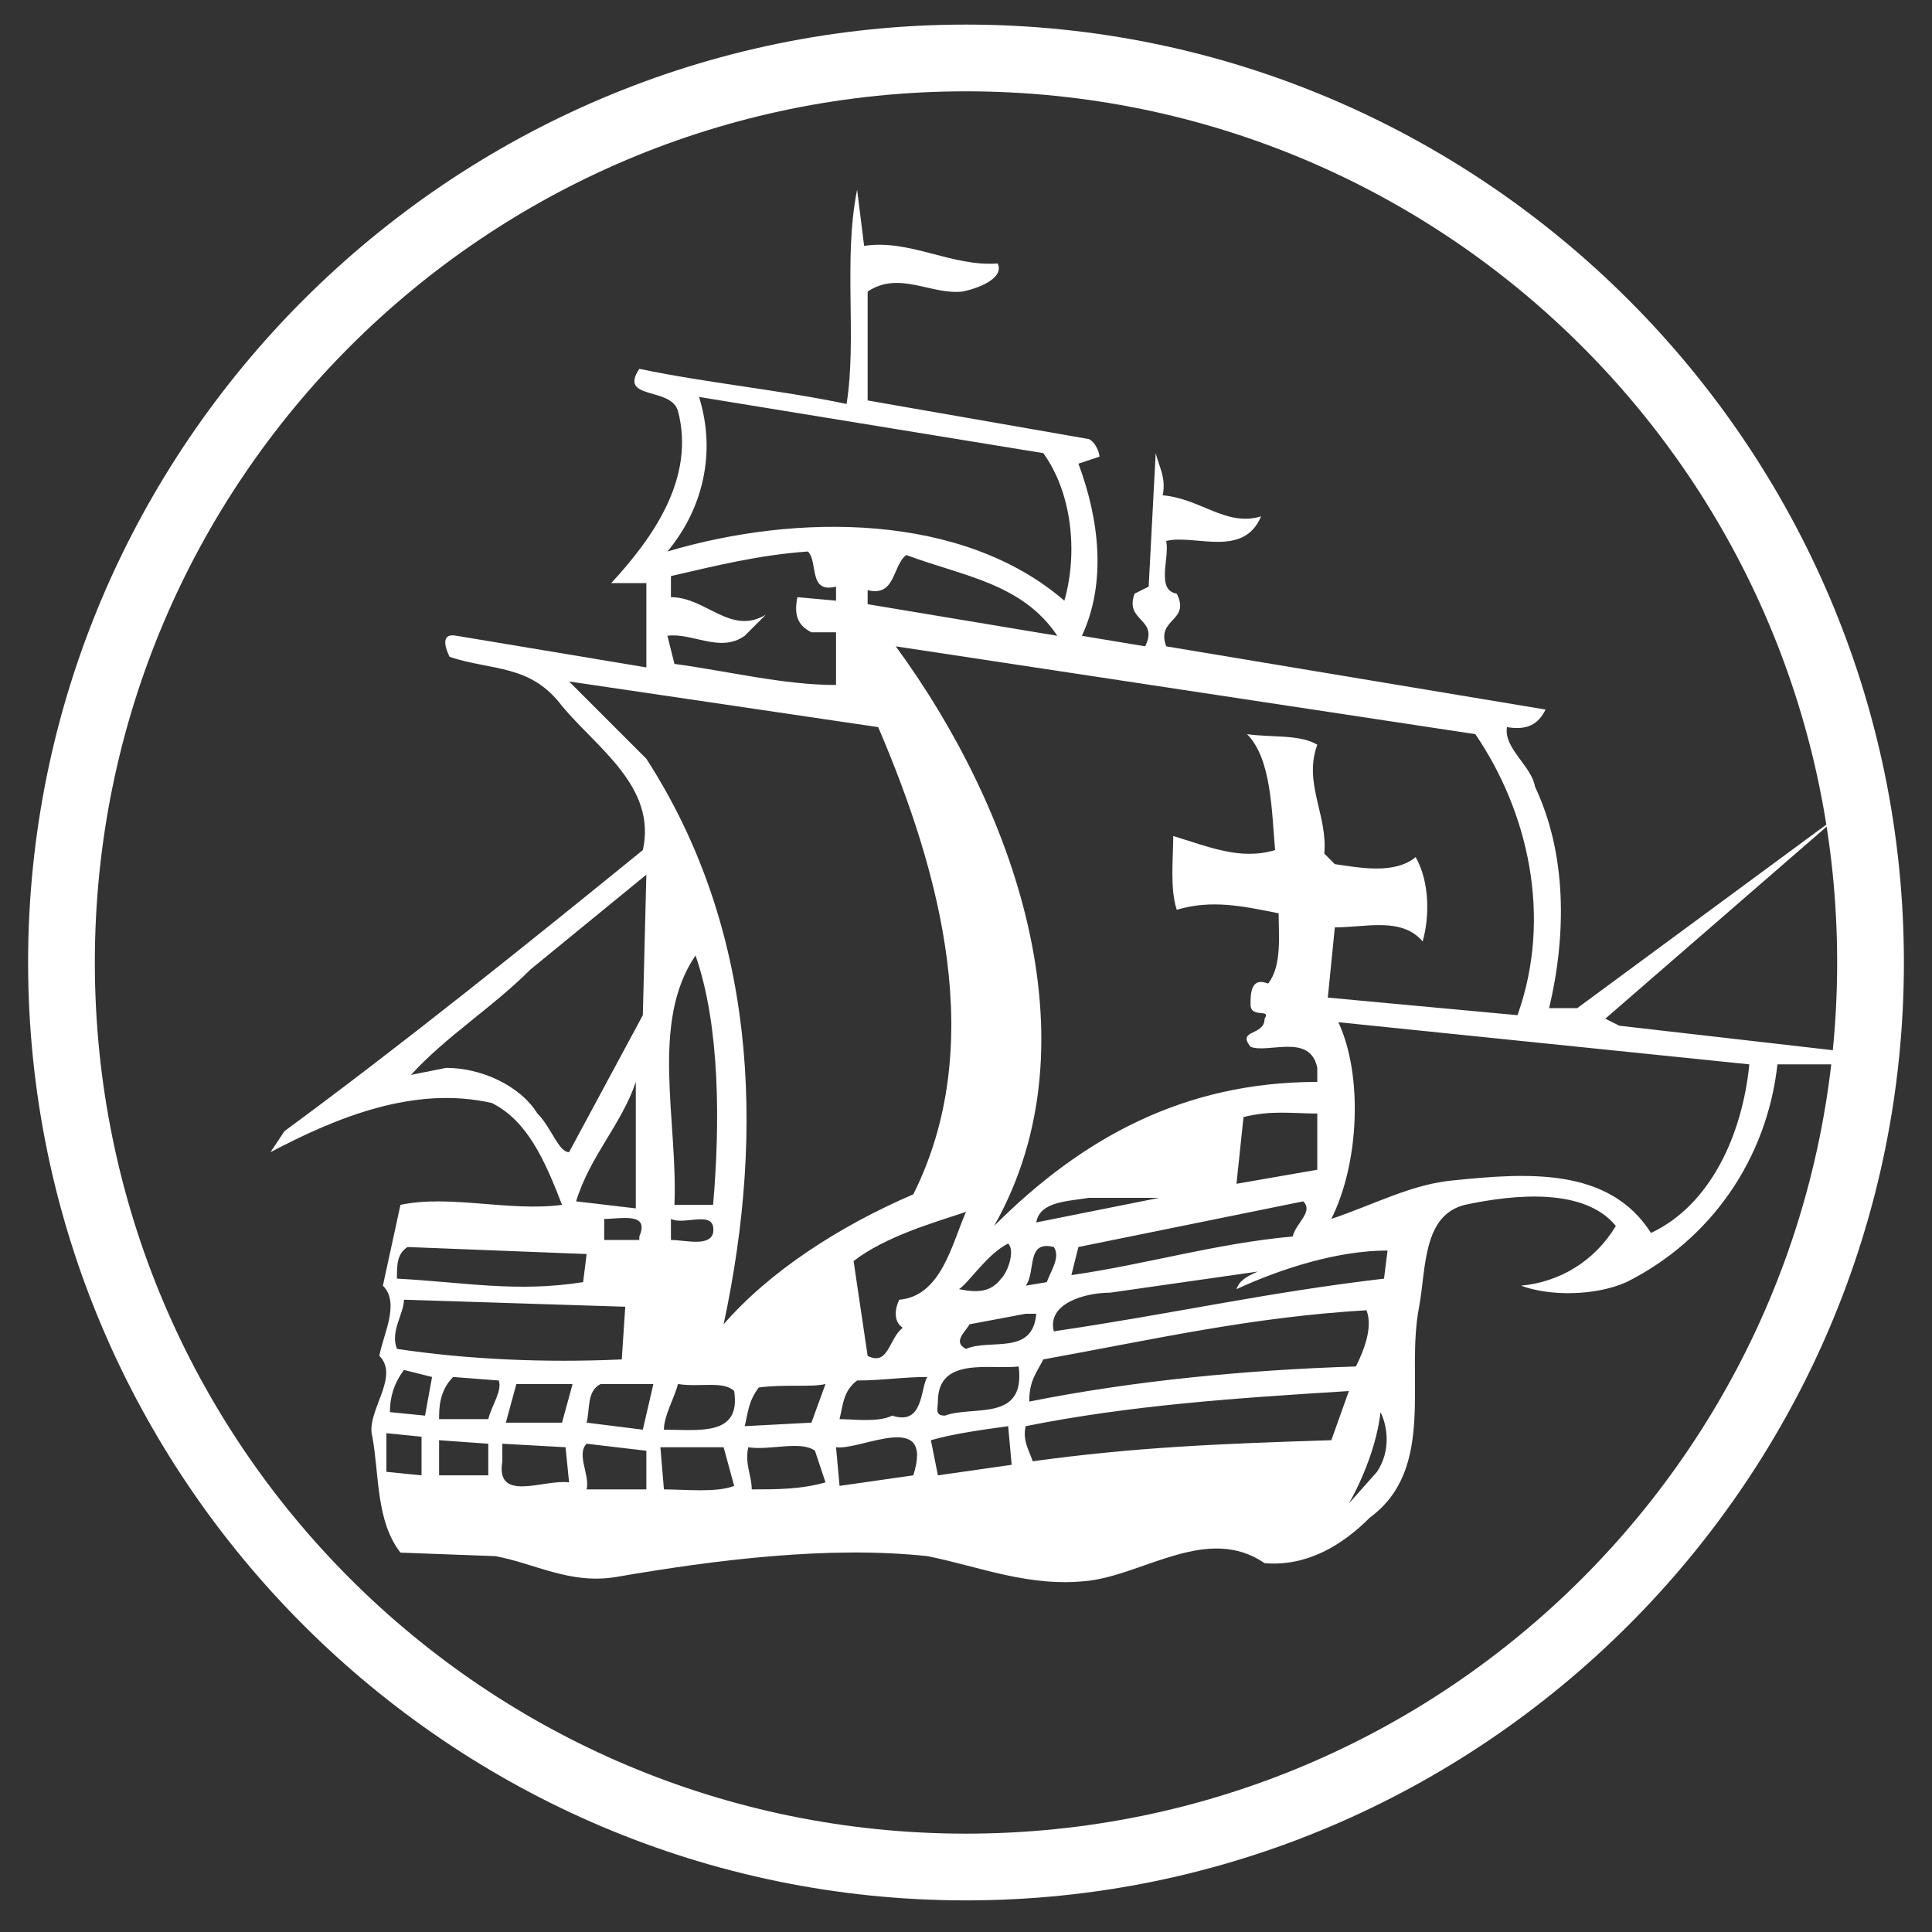
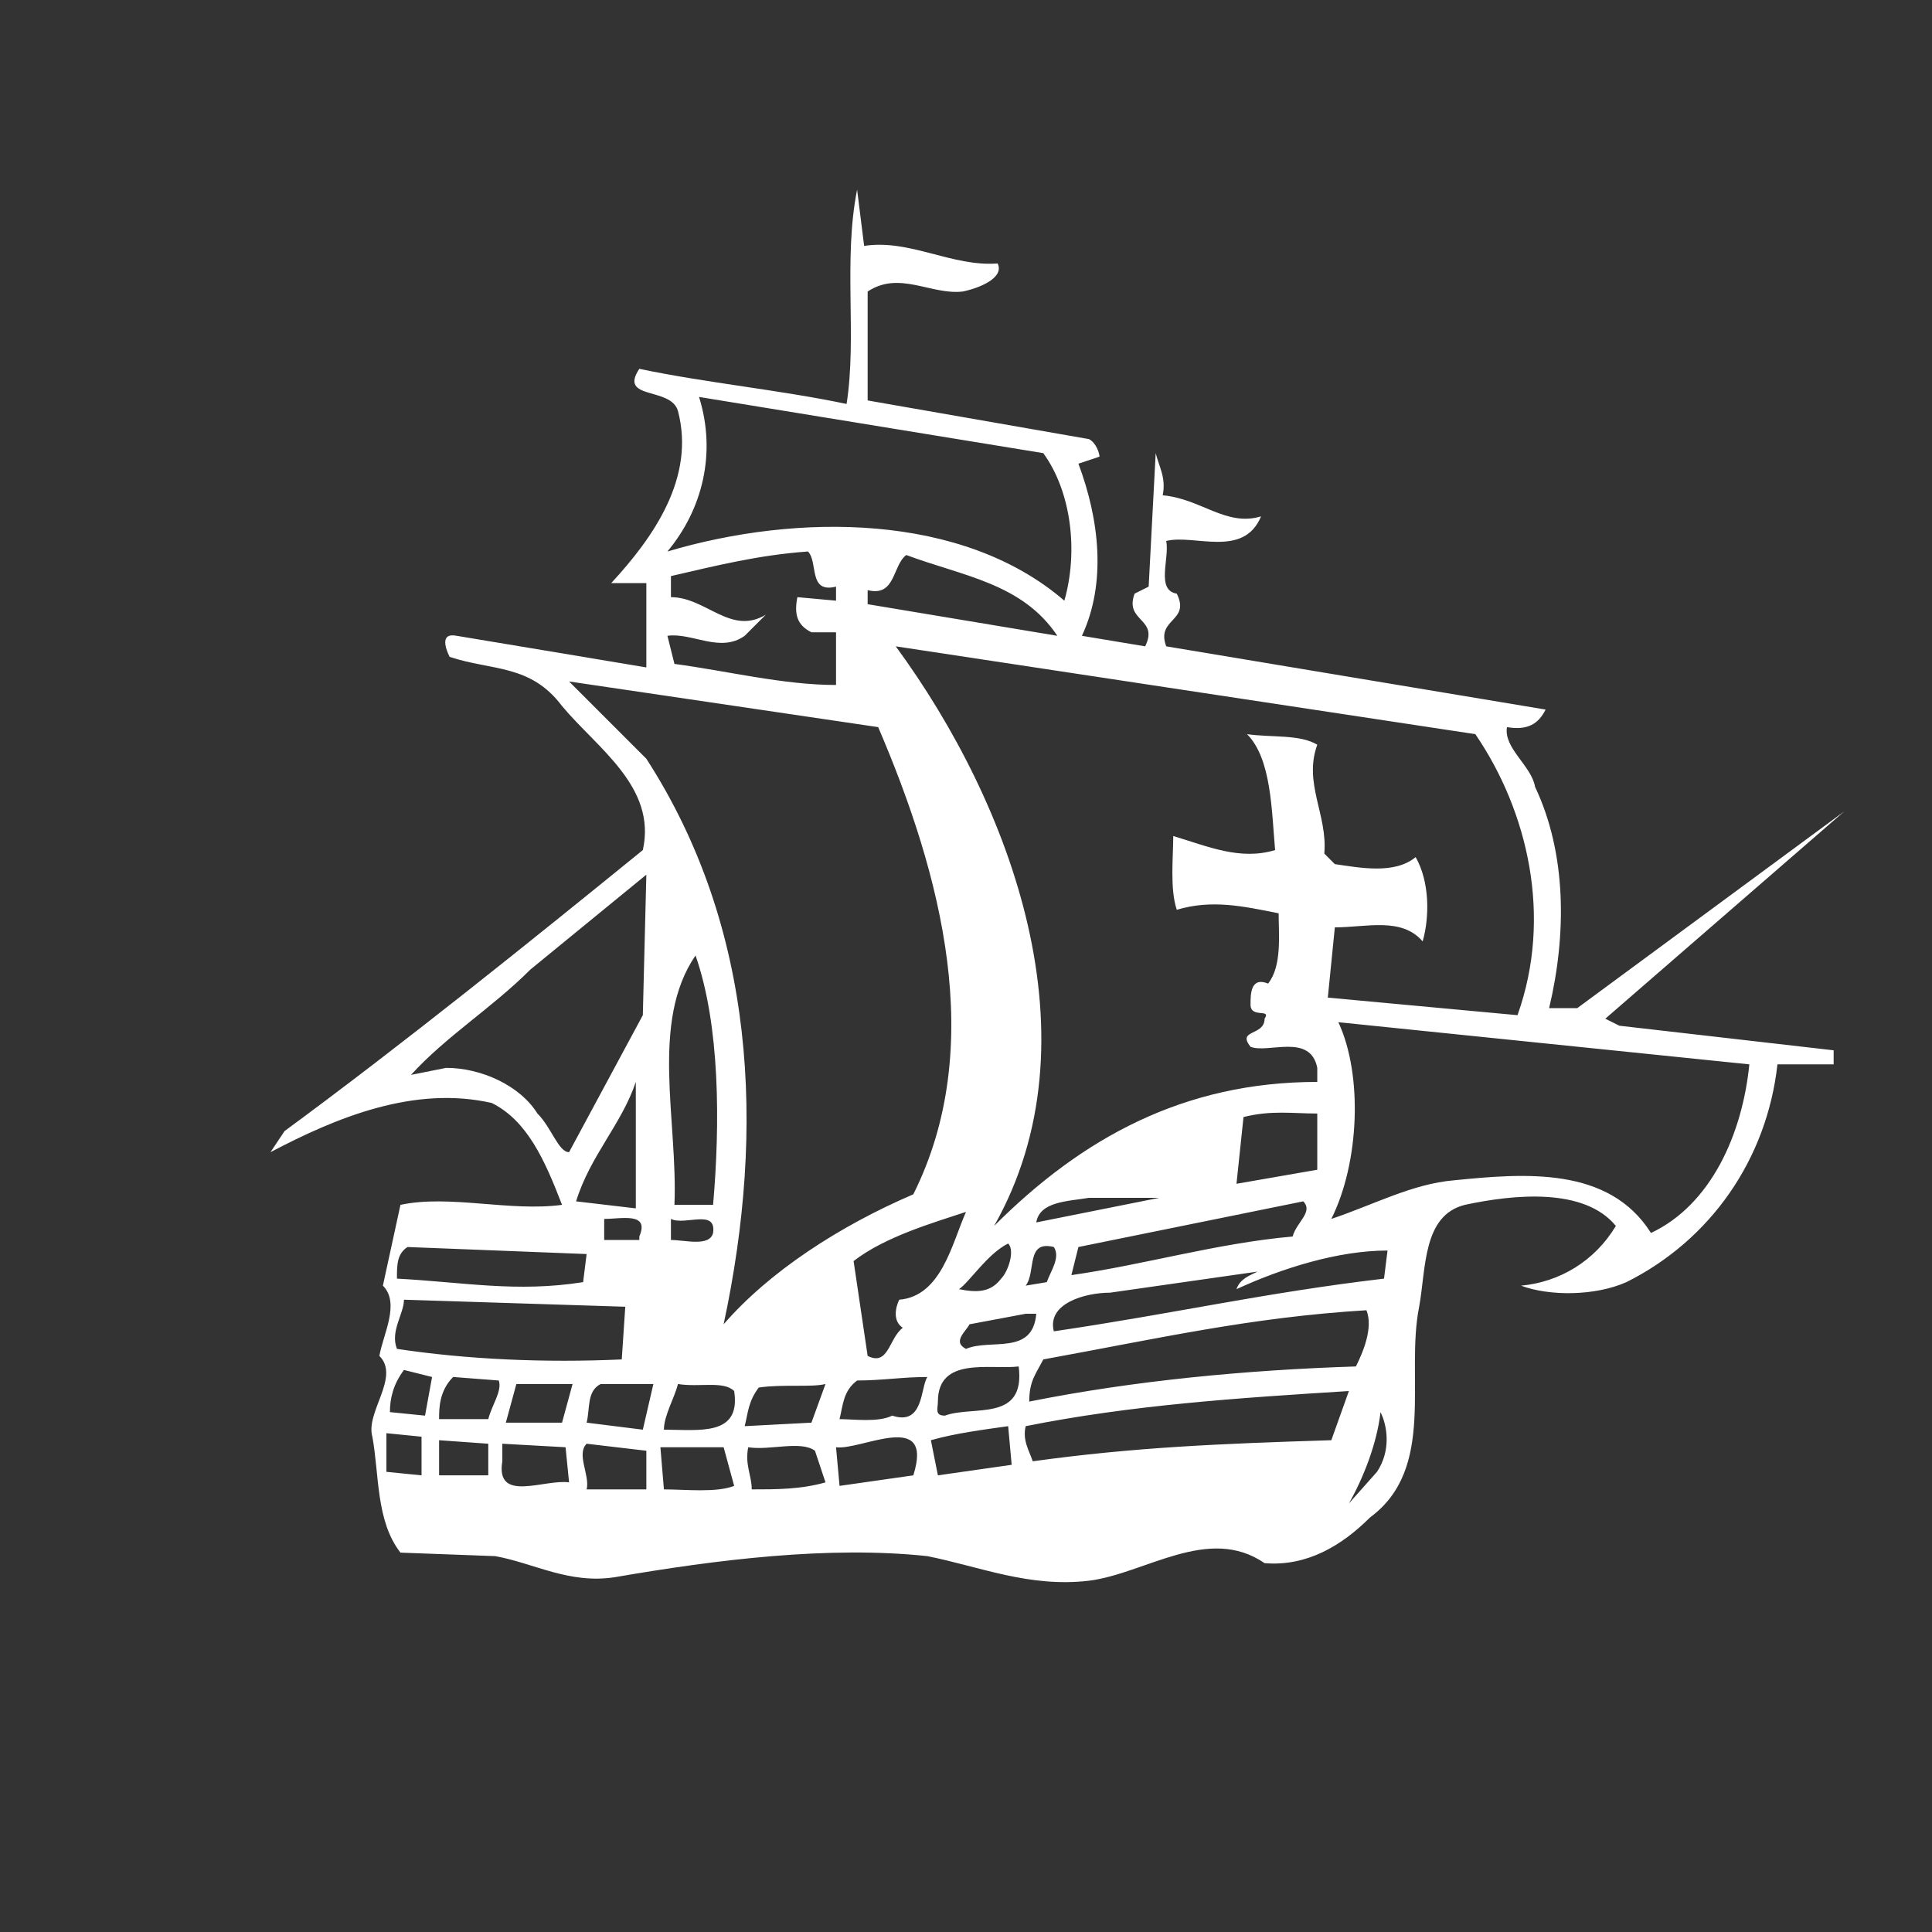
<svg xmlns="http://www.w3.org/2000/svg" enable-background="new 0 0 55 55" viewBox="0 0 55 55">
  <rect x="0" y="0" width="55" height="55" fill="#333333" stroke="none" />
  <g fill="#fff">
-     <path d="m.8 27.4c0 14.7 12 26.7 26.7 26.7s26.7-12 26.7-26.7-12-26.7-26.7-26.7c-14.7 0-26.7 12-26.7 26.7zm1.9 0c0-13.7 11.1-24.8 24.8-24.8s24.8 11.1 24.8 24.8-11.1 24.8-24.8 24.8-24.8-11.1-24.8-24.8z" />
    <path d="m24.6 7c1.3-.2 2.5.6 3.8.5.2.4-.5.7-1 .8-.9.1-1.8-.6-2.7 0v3.1l6.3 1.1c.2.1.3.4.3.5l-.6.2c.6 1.6.8 3.4.1 4.9l1.8.3c.4-.8-.6-.7-.3-1.5l.4-.2.2-3.8c.1.4.3.7.2 1.2 1.1.1 1.8.9 2.8.6-.5 1.2-1.9.5-2.7.7.1.5-.3 1.4.3 1.5.4.8-.6.7-.3 1.5l10.8 1.8c-.2.4-.5.6-1.1.5-.1.6.7 1.1.8 1.7.9 1.9.9 4.2.4 6.3h.8l7.6-5.6-6.8 5.9.4.2 6.1.7v.4h-1.6c-.3 2.7-1.9 5-4.3 6.2-.9.4-2.2.4-3 .1 1.1-.1 2.1-.7 2.7-1.7-.9-1.1-2.9-.9-4.3-.6-1.2.3-1.1 1.8-1.3 2.9-.4 2 .5 4.6-1.4 6-.8.8-1.8 1.4-3 1.3-1.6-1.1-3.4.3-5 .5-1.7.2-3.1-.4-4.6-.7-2.8-.3-6 .1-8.9.6-1.3.2-2.3-.4-3.4-.6l-2.7-.1c-.7-.9-.6-2.2-.8-3.3-.2-.7.8-1.7.2-2.3.1-.6.6-1.5.1-2l.5-2.3c1.4-.3 3.1.2 4.6 0-.5-1.3-1-2.4-2-2.9-2.2-.5-4.4.4-6.3 1.4l.4-.6c3.4-2.5 7-5.4 10.2-8 .4-1.8-1.3-2.9-2.3-4.1-.9-1.2-2-1-3.2-1.4-.1-.2-.3-.7.2-.6l5.4.9v-2.4h-1c1.2-1.3 2.4-3 1.9-4.9-.2-.7-1.7-.3-1.1-1.2 1.9.4 4 .6 5.9 1 .3-1.9-.1-4.1.3-6.1zm0 1.1v-.8l.3.4zm-4.7 3.2c.5 1.6.1 3.2-.9 4.4 3.7-1.1 8.4-1.1 11.3 1.4.4-1.4.2-3.1-.6-4.2zm13.3 3.8-.1-.6c.2 0 .3.5.1.6zm-10.2.6c-1.4.1-2.6.4-3.9.7v.6c1 0 1.7 1.1 2.7.5l-.6.6c-.7.5-1.5-.1-2.2 0l.2.8c1.5.2 3.1.6 4.6.6v-1.5h-.7c-.4-.2-.5-.5-.4-1l1.1.1v-.4c-.8.2-.5-.7-.8-1zm2.8.1c-.4.3-.3 1.2-1.1 1v.4l5.4.9c-1-1.5-2.7-1.7-4.3-2.3zm-6.6 2.1h-.2v-.6c.2 0 .2.3.2.6zm6.3.5c3.3 4.5 5.8 11.2 2.8 16.5 2.5-2.5 5.4-4.1 9.2-4.1v-.4c-.2-1-1.4-.4-1.9-.6-.4-.5.4-.3.4-.8.2-.3-.4 0-.4-.4 0-.3 0-.8.5-.6.4-.5.3-1.4.3-2-1-.2-1.9-.4-2.9-.1-.2-.6-.1-1.5-.1-2.1 1 .3 1.9.7 2.9.4-.1-1.1-.1-2.6-.8-3.3.7.1 1.5 0 2 .3-.4 1.1.3 2 .2 3.1l.3.3c.7.1 1.7.3 2.3-.2.4.7.4 1.7.2 2.4-.6-.7-1.6-.4-2.5-.4l-.2 2 5.4.5c1-2.8.3-5.8-1.2-8zm-9.3 1 2.2 2.2c3.1 4.8 3.4 10.5 2.2 16.1 1.3-1.5 3.3-2.8 5.4-3.7 2.1-4.2.8-9.1-1-13.3zm2.1 9.5.1-4-3.3 2.7c-1.1 1.1-2.4 1.9-3.4 3l1-.2c1 0 2.1.5 2.6 1.3.4.4.6 1.1.9 1.1zm1.5-1.7c-1.3 1.9-.5 4.7-.6 7.1h1.1c.2-2.3.2-5.1-.5-7.1zm18.3 1.9c.7 1.5.6 4-.2 5.6 1.2-.4 2.3-1 3.5-1.1 2-.2 4.4-.4 5.6 1.5 1.7-.8 2.6-2.8 2.8-4.8zm-20 5.3v-3.6c-.4 1.2-1.3 2.1-1.7 3.4zm19.4-2.7c-.7 0-1.3-.1-2.1.1l-.2 1.9 2.3-.4zm-4.5 2.4h-2c-.6.1-1.4.1-1.5.7zm4.1.1-6.4 1.3-.2.8c2.1-.3 4.1-.9 6.3-1.1.1-.4.6-.7.3-1zm-12.8 1.7.4 2.7c.6.3.6-.5 1-.8-.3-.2-.2-.6-.1-.8 1.2-.1 1.5-1.6 1.9-2.5-.9.3-2.3.7-3.2 1.4zm-7.1-1.2v.6h1v-.1c.3-.7-.5-.5-1-.5zm1.9 0v.6c.4 0 1.1.2 1.2-.2.1-.7-.8-.2-1.2-.4zm9.6.7c-.6.3-1.1 1.1-1.4 1.3.5.1.9.1 1.2-.3.2-.2.4-.8.2-1zm-12 .3-5.1-.2c-.3.2-.3.5-.3.9 1.9.1 3.4.4 5.3.1zm13.3-.2c-.8-.2-.5.7-.8 1.1l.6-.1c.1-.3.4-.7.2-1zm9.5.1c-1.4 0-3 .5-4.3 1.1.1-.3.4-.4.6-.5l-4.2.6c-.7 0-1.8.3-1.6 1.1 3.4-.5 6-1.1 9.4-1.5zm-21.7 1.6-6.3-.2c0 .4-.4.9-.2 1.4 2 .3 4.2.4 6.4.3zm11.4.2-1.6.3c-.1.2-.5.5-.1.7.7-.3 1.9.2 2-1zm.5 1.3c-.2.4-.4.6-.4 1.2 3-.6 6.2-.9 9.3-1 .2-.4.5-1.1.3-1.6-3.3.2-5.9.8-9.2 1.4zm-3.2-.3h-.6c.2-.4.4-.7.9-.7 0 .3 0 .5-.3.7zm.2 1.5c0 .2-.1.4.2.4.8-.3 2.3.2 2.1-1.4-.8.1-2.3-.3-2.3 1zm-14.4-.7-.8-.2c-.3.4-.4.8-.4 1.2l1 .1zm12.1.1c-.4.3-.4.7-.5 1.1.4 0 1.1.1 1.5-.1.9.3.8-.8 1-1.1-.7 0-1.3.1-2 .1zm-11.5-.1c-.4.4-.4.9-.4 1.2h1.4c.1-.4.4-.8.3-1.1zm3.4.2h-1.6l-.3 1.1h1.6zm2.3 0h-1.5c-.4.2-.3.7-.4 1.1l1.6.2zm4.9 0c-.4.1-1.2 0-1.9.1-.3.4-.3.7-.4 1.1l1.9-.1zm-4.2 0c-.1.4-.4.9-.4 1.3 1 0 2.2.2 2-1.1-.3-.3-1-.1-1.6-.2zm19.1.2c-3.2.2-6.2.4-9.2 1-.1.4.1.7.2 1 2.9-.4 5.3-.5 8.5-.6zm.9.6c-.1.9-.5 1.9-.9 2.6l.8-.9c.4-.6.3-1.3.1-1.7zm-10.6.4c-.7.1-1.5.2-2.2.4l.2 1 2.1-.3zm-16.7.3-1-.1v1.1l1 .1zm1.9.2-1.4-.1v1h1.4zm9.9.1.1 1.1 2.1-.3c.6-1.9-1.5-.7-2.2-.8zm-7.7 0-1.8-.1v.5c-.2 1.2 1.2.5 1.9.6zm.6-.1c-.3.3.1.9 0 1.3h1.7c0-.3 0-.8 0-1.1zm6.5.2c-.4-.3-1.3 0-1.9-.1-.1.5.1.8.1 1.2.7 0 1.4 0 2.1-.2zm-2.6-.1h-1.8l.1 1.2c.6 0 1.5.1 2-.1z" />
  </g>
</svg>